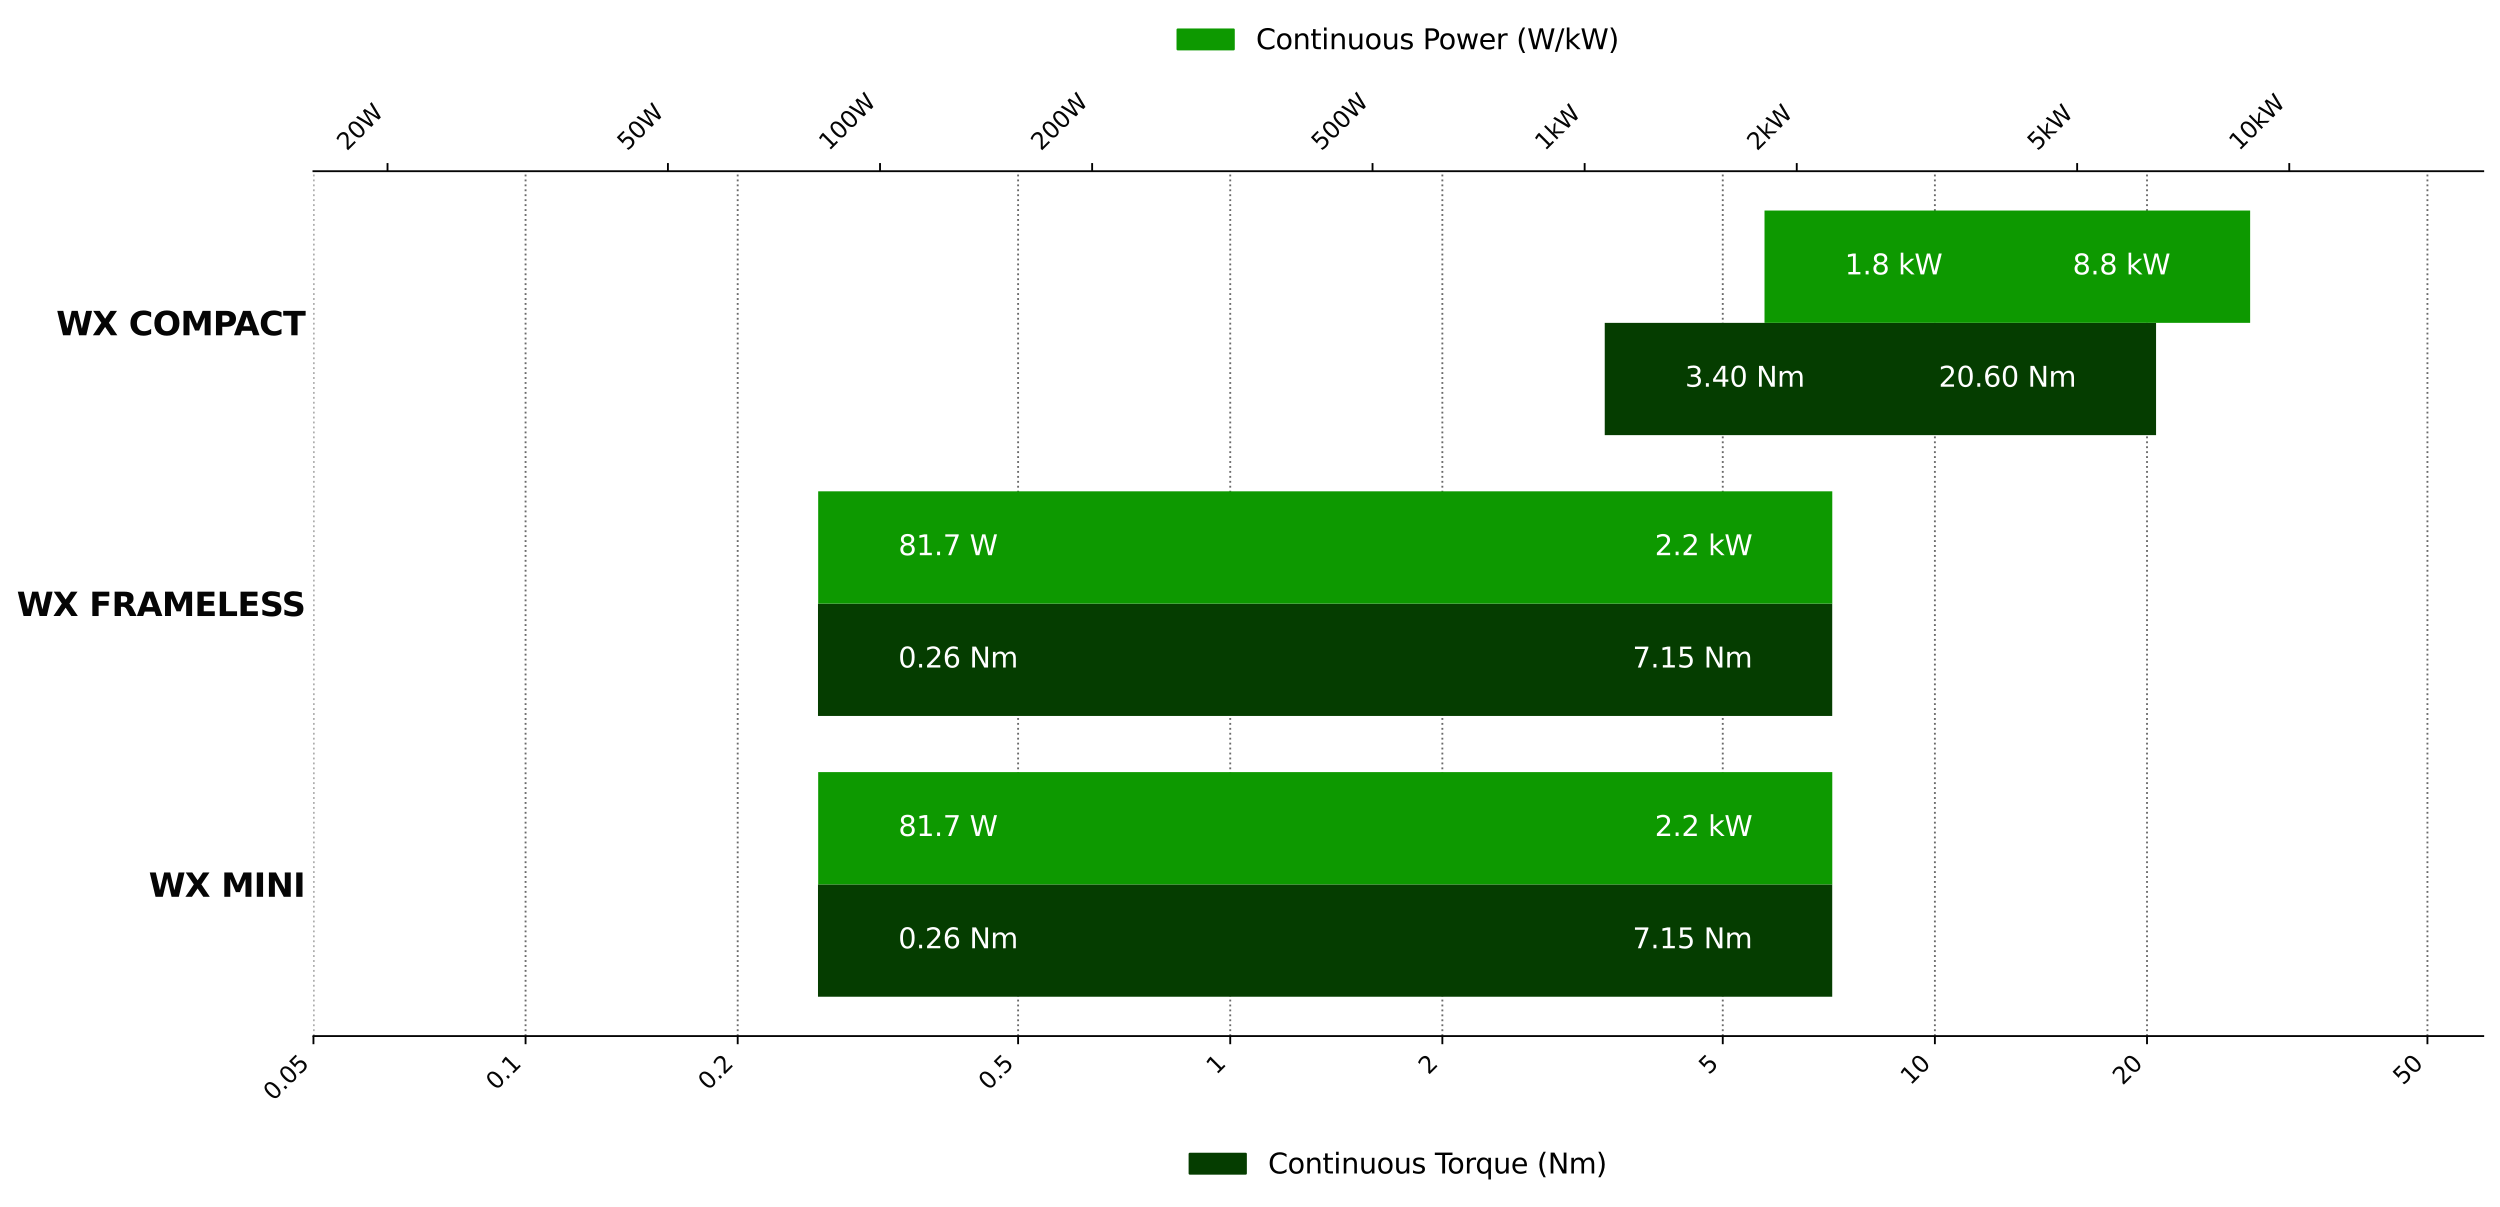
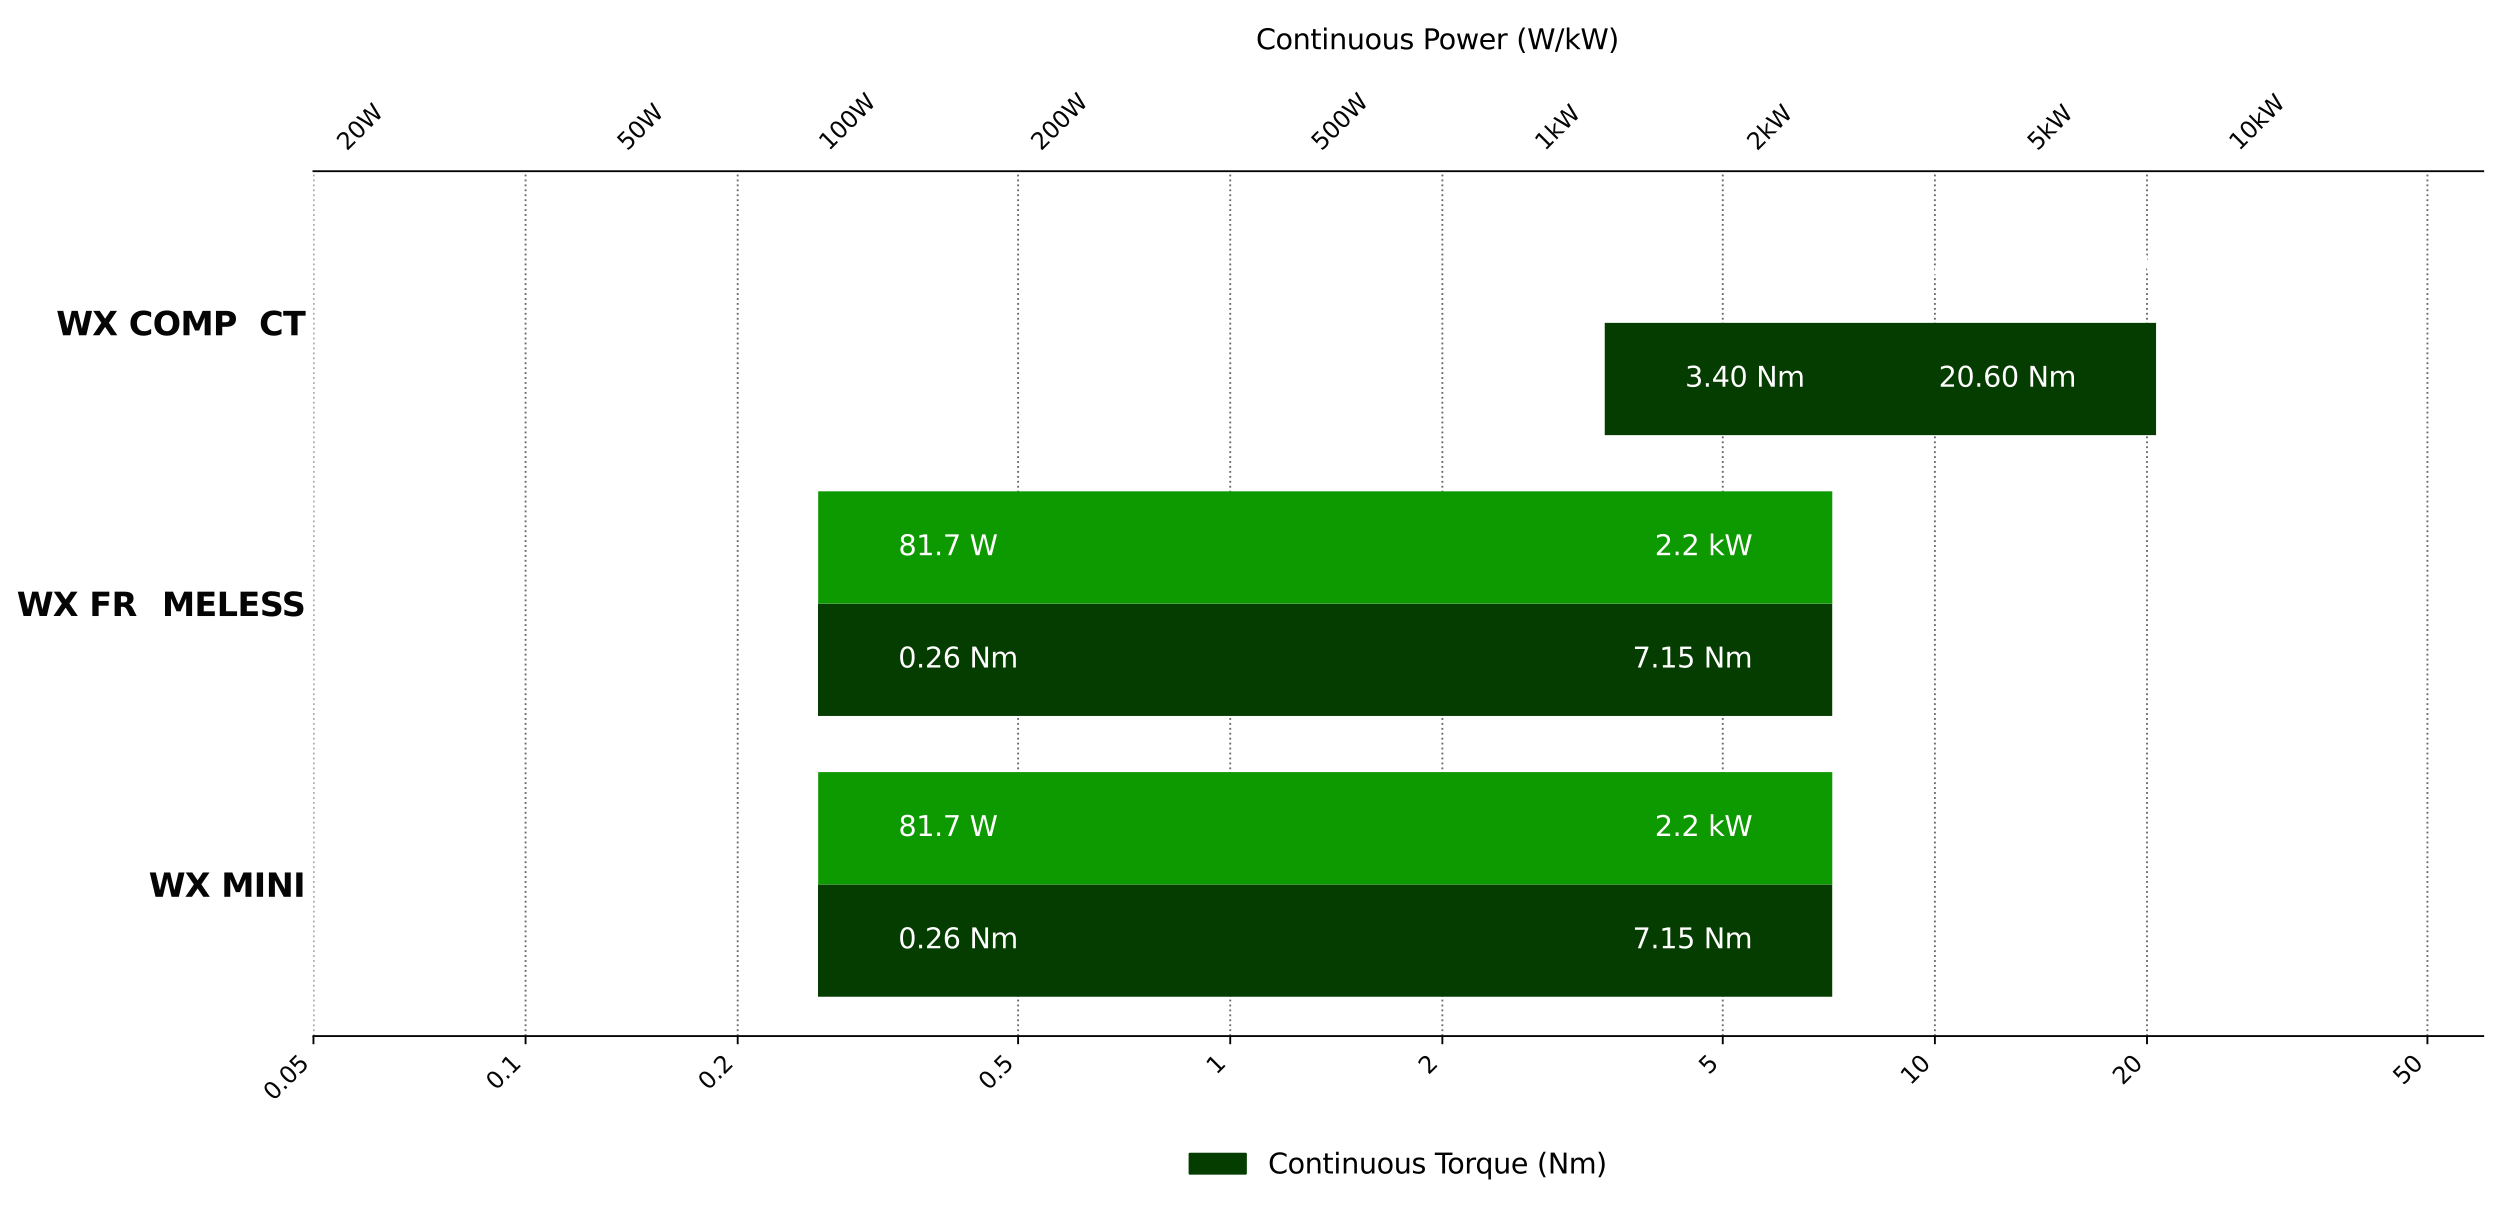
<svg xmlns="http://www.w3.org/2000/svg" xmlns:xlink="http://www.w3.org/1999/xlink" width="1430.349" height="690.725" viewBox="0 0 1072.762 518.044">
  <defs>
    <style>*{stroke-linejoin:round;stroke-linecap:butt}</style>
  </defs>
  <g id="figure_1">
    <g id="axes_1">
      <path id="patch_2" d="M134.502 444.572h931.06v-371.1h-931.06v371.1z" style="fill:none" />
      <g id="matplotlib.axis_1">
        <g id="xtick_1">
          <path id="line2d_1" d="M134.502 444.572v-371.1" clip-path="url(#p9d31ac3231)" style="fill:none;stroke-dasharray:.8,1.32;stroke-dashoffset:0;stroke:#050505;stroke-opacity:.6;stroke-width:.8" />
          <g id="line2d_2">
            <defs>
              <path id="mefe3b67c23" d="M0 0v3.5" style="stroke:#000;stroke-width:.8" />
            </defs>
            <use xlink:href="#mefe3b67c23" x="134.502" y="444.572" style="stroke:#000;stroke-width:.8" />
          </g>
          <g id="text_1" style="fill:#050505" transform="scale(.1 -.1) rotate(45 6292.295 -947.668)">
            <defs>
              <path id="DejaVuSans-30" d="M2034 4250q-487 0-733-480-245-479-245-1442 0-959 245-1439 246-480 733-480 491 0 736 480 246 480 246 1439 0 963-246 1442-245 480-736 480zm0 500q785 0 1199-621 414-620 414-1801 0-1178-414-1799Q2819-91 2034-91q-784 0-1198 620-414 621-414 1799 0 1181 414 1801 414 621 1198 621z" transform="scale(.016)" />
              <path id="DejaVuSans-2e" d="M684 794h660V0H684v794z" transform="scale(.016)" />
              <path id="DejaVuSans-35" d="M691 4666h2478v-532H1269V2991q137 47 274 70 138 23 276 23 781 0 1237-428 457-428 457-1159 0-753-469-1171Q2575-91 1722-91q-294 0-599 50Q819 9 494 109v635q281-153 581-228t634-75q541 0 856 284 316 284 316 772 0 487-316 771-315 285-856 285-253 0-505-56-251-56-513-175v2344z" transform="scale(.016)" />
            </defs>
            <use xlink:href="#DejaVuSans-30" />
            <use xlink:href="#DejaVuSans-2e" transform="translate(63.623)" />
            <use xlink:href="#DejaVuSans-30" transform="translate(95.41)" />
            <use xlink:href="#DejaVuSans-35" transform="translate(159.033)" />
          </g>
        </g>
        <g id="xtick_2">
          <path id="line2d_3" d="M225.525 444.572v-371.1" clip-path="url(#p9d31ac3231)" style="fill:none;stroke-dasharray:.8,1.32;stroke-dashoffset:0;stroke:#050505;stroke-opacity:.6;stroke-width:.8" />
          <use xlink:href="#mefe3b67c23" id="line2d_4" x="225.525" y="444.572" style="stroke:#000;stroke-width:.8" />
          <g id="text_2" style="fill:#050505" transform="scale(.1 -.1) rotate(45 6715.598 227.882)">
            <defs>
              <path id="DejaVuSans-31" d="M794 531h1031v3560L703 3866v575l1116 225h631V531h1031V0H794v531z" transform="scale(.016)" />
            </defs>
            <use xlink:href="#DejaVuSans-30" />
            <use xlink:href="#DejaVuSans-2e" transform="translate(63.623)" />
            <use xlink:href="#DejaVuSans-31" transform="translate(95.41)" />
          </g>
        </g>
        <g id="xtick_3">
          <path id="line2d_5" d="M316.548 444.572v-371.1" clip-path="url(#p9d31ac3231)" style="fill:none;stroke-dasharray:.8,1.32;stroke-dashoffset:0;stroke:#050505;stroke-opacity:.6;stroke-width:.8" />
          <use xlink:href="#mefe3b67c23" id="line2d_6" x="316.548" y="444.572" style="stroke:#000;stroke-width:.8" />
          <g id="text_3" style="fill:#050505" transform="scale(.1 -.1) rotate(45 7170.714 1326.63)">
            <defs>
              <path id="DejaVuSans-32" d="M1228 531h2203V0H469v531q359 372 979 998 621 627 780 809 303 340 423 576 121 236 121 464 0 372-261 606-261 235-680 235-297 0-627-103-329-103-704-313v638q381 153 712 231 332 78 607 78 725 0 1156-363 431-362 431-968 0-288-108-546-107-257-392-607-78-91-497-524-418-433-1181-1211z" transform="scale(.016)" />
            </defs>
            <use xlink:href="#DejaVuSans-30" />
            <use xlink:href="#DejaVuSans-2e" transform="translate(63.623)" />
            <use xlink:href="#DejaVuSans-32" transform="translate(95.41)" />
          </g>
        </g>
        <g id="xtick_4">
          <path id="line2d_7" d="M436.874 444.572v-371.1" clip-path="url(#p9d31ac3231)" style="fill:none;stroke-dasharray:.8,1.32;stroke-dashoffset:0;stroke:#050505;stroke-opacity:.6;stroke-width:.8" />
          <use xlink:href="#mefe3b67c23" id="line2d_8" x="436.874" y="444.572" style="stroke:#000;stroke-width:.8" />
          <g id="text_4" style="fill:#050505" transform="scale(.1 -.1) rotate(45 7772.345 2779.095)">
            <use xlink:href="#DejaVuSans-30" />
            <use xlink:href="#DejaVuSans-2e" transform="translate(63.623)" />
            <use xlink:href="#DejaVuSans-35" transform="translate(95.41)" />
          </g>
        </g>
        <g id="xtick_5">
          <path id="line2d_9" d="M527.897 444.572v-371.1" clip-path="url(#p9d31ac3231)" style="fill:none;stroke-dasharray:.8,1.32;stroke-dashoffset:0;stroke:#050505;stroke-opacity:.6;stroke-width:.8" />
          <use xlink:href="#mefe3b67c23" id="line2d_10" x="527.897" y="444.572" style="stroke:#000;stroke-width:.8" />
          <use xlink:href="#DejaVuSans-31" id="text_5" style="fill:#050505" transform="scale(.1 -.1) rotate(45 8179.758 3993.008)" />
        </g>
        <g id="xtick_6">
          <path id="line2d_11" d="M618.92 444.572v-371.1" clip-path="url(#p9d31ac3231)" style="fill:none;stroke-dasharray:.8,1.32;stroke-dashoffset:0;stroke:#050505;stroke-opacity:.6;stroke-width:.8" />
          <use xlink:href="#mefe3b67c23" id="line2d_12" x="618.921" y="444.572" style="stroke:#000;stroke-width:.8" />
          <use xlink:href="#DejaVuSans-32" id="text_6" style="fill:#050505" transform="scale(.1 -.1) rotate(45 8634.874 5091.755)" />
        </g>
        <g id="xtick_7">
          <path id="line2d_13" d="M739.247 444.572v-371.1" clip-path="url(#p9d31ac3231)" style="fill:none;stroke-dasharray:.8,1.32;stroke-dashoffset:0;stroke:#050505;stroke-opacity:.6;stroke-width:.8" />
          <use xlink:href="#mefe3b67c23" id="line2d_14" x="739.247" y="444.572" style="stroke:#000;stroke-width:.8" />
          <use xlink:href="#DejaVuSans-35" id="text_7" style="fill:#050505" transform="scale(.1 -.1) rotate(45 9236.505 6544.22)" />
        </g>
        <g id="xtick_8">
          <path id="line2d_15" d="M830.27 444.572v-371.1" clip-path="url(#p9d31ac3231)" style="fill:none;stroke-dasharray:.8,1.32;stroke-dashoffset:0;stroke:#050505;stroke-opacity:.6;stroke-width:.8" />
          <use xlink:href="#mefe3b67c23" id="line2d_16" x="830.27" y="444.572" style="stroke:#000;stroke-width:.8" />
          <g id="text_8" style="fill:#050505" transform="scale(.1 -.1) rotate(45 9723.433 7566.165)">
            <use xlink:href="#DejaVuSans-31" />
            <use xlink:href="#DejaVuSans-30" transform="translate(63.623)" />
          </g>
        </g>
        <g id="xtick_9">
          <path id="line2d_17" d="M921.293 444.572v-371.1" clip-path="url(#p9d31ac3231)" style="fill:none;stroke-dasharray:.8,1.32;stroke-dashoffset:0;stroke:#050505;stroke-opacity:.6;stroke-width:.8" />
          <use xlink:href="#mefe3b67c23" id="line2d_18" x="921.293" y="444.572" style="stroke:#000;stroke-width:.8" />
          <g id="text_9" style="fill:#050505" transform="scale(.1 -.1) rotate(45 10178.55 8664.913)">
            <use xlink:href="#DejaVuSans-32" />
            <use xlink:href="#DejaVuSans-30" transform="translate(63.623)" />
          </g>
        </g>
        <g id="xtick_10">
          <path id="line2d_19" d="M1041.62 444.572v-371.1" clip-path="url(#p9d31ac3231)" style="fill:none;stroke-dasharray:.8,1.32;stroke-dashoffset:0;stroke:#050505;stroke-opacity:.6;stroke-width:.8" />
          <use xlink:href="#mefe3b67c23" id="line2d_20" x="1041.619" y="444.572" style="stroke:#000;stroke-width:.8" />
          <g id="text_10" style="fill:#050505" transform="scale(.1 -.1) rotate(45 10780.18 10117.378)">
            <use xlink:href="#DejaVuSans-35" />
            <use xlink:href="#DejaVuSans-30" transform="translate(63.623)" />
          </g>
        </g>
      </g>
      <g id="matplotlib.axis_2">
        <g id="ytick_1">
          <g id="text_11" style="fill:#050505" transform="matrix(.14 0 0 -.14 63.828 384.828)">
            <defs>
              <path id="DejaVuSans-Bold-57" d="M191 4666h1153l806-3391 800 3391h1159l800-3391 807 3391h1143L5759 0H4372l-847 3547L2688 0H1300L191 4666z" transform="scale(.016)" />
              <path id="DejaVuSans-Bold-58" d="M3188 2381 4806 0H3553L2463 1594 1381 0H122l1619 2381L184 4666h1257l1022-1503 1018 1503h1263L3188 2381z" transform="scale(.016)" />
              <path id="DejaVuSans-Bold-4d" d="M588 4666h1531l1062-2497 1069 2497h1528V0H4641v3413L3566 897h-763L1728 3413V0H588v4666z" transform="scale(.016)" />
              <path id="DejaVuSans-Bold-49" d="M588 4666h1203V0H588v4666z" transform="scale(.016)" />
              <path id="DejaVuSans-Bold-4e" d="M588 4666h1343l1697-3200v3200h1141V0H3425L1728 3200V0H588v4666z" transform="scale(.016)" />
            </defs>
            <use xlink:href="#DejaVuSans-Bold-57" />
            <use xlink:href="#DejaVuSans-Bold-58" transform="translate(110.303)" />
            <use xlink:href="#DejaVuSans-Bold-20" transform="translate(187.402)" />
            <use xlink:href="#DejaVuSans-Bold-4d" transform="translate(222.217)" />
            <use xlink:href="#DejaVuSans-Bold-49" transform="translate(321.729)" />
            <use xlink:href="#DejaVuSans-Bold-4e" transform="translate(358.936)" />
            <use xlink:href="#DejaVuSans-Bold-49" transform="translate(442.627)" />
          </g>
        </g>
        <g id="ytick_2">
          <g id="text_12" style="fill:#050505" transform="matrix(.14 0 0 -.14 7.2 264.34)">
            <defs>
              <path id="DejaVuSans-Bold-46" d="M588 4666h3246v-910H1791v-868h1922v-910H1791V0H588v4666z" transform="scale(.016)" />
              <path id="DejaVuSans-Bold-52" d="M2297 2597q378 0 542 140 164 141 164 463 0 319-164 456-164 138-542 138h-506V2597h506zm-506-831V0H588v4666h1837q922 0 1351-310 430-309 430-978 0-462-224-759-223-297-673-438 247-56 442-255 196-198 396-601L4800 0H3519l-569 1159q-172 350-349 478-176 129-470 129h-340z" transform="scale(.016)" />
-               <path id="DejaVuSans-Bold-41" d="M3419 850H1538L1241 0H31l1728 4666h1435L4922 0H3713l-294 850zm-1581 866h1278l-638 1856-640-1856z" transform="scale(.016)" />
              <path id="DejaVuSans-Bold-45" d="M588 4666h3246v-910H1791v-868h1922v-910H1791V909h2112V0H588v4666z" transform="scale(.016)" />
              <path id="DejaVuSans-Bold-4c" d="M588 4666h1203V909h2112V0H588v4666z" transform="scale(.016)" />
              <path id="DejaVuSans-Bold-53" d="M3834 4519v-988q-384 172-750 259-365 88-690 88-431 0-638-119-206-118-206-368 0-188 139-293 139-104 505-179l512-103q778-157 1106-476 329-318 329-906 0-771-458-1148T2284-91q-443 0-890 85-447 84-894 250v1015q447-237 864-358 417-120 805-120 394 0 603 131 209 132 209 376 0 218-142 337t-567 213l-466 103q-700 150-1024 478-323 328-323 884 0 697 450 1072t1294 375q385 0 791-58t840-173z" transform="scale(.016)" />
            </defs>
            <use xlink:href="#DejaVuSans-Bold-57" />
            <use xlink:href="#DejaVuSans-Bold-58" transform="translate(110.303)" />
            <use xlink:href="#DejaVuSans-Bold-20" transform="translate(187.402)" />
            <use xlink:href="#DejaVuSans-Bold-46" transform="translate(222.217)" />
            <use xlink:href="#DejaVuSans-Bold-52" transform="translate(290.527)" />
            <use xlink:href="#DejaVuSans-Bold-41" transform="translate(367.53)" />
            <use xlink:href="#DejaVuSans-Bold-4d" transform="translate(444.922)" />
            <use xlink:href="#DejaVuSans-Bold-45" transform="translate(544.434)" />
            <use xlink:href="#DejaVuSans-Bold-4c" transform="translate(612.744)" />
            <use xlink:href="#DejaVuSans-Bold-45" transform="translate(676.465)" />
            <use xlink:href="#DejaVuSans-Bold-53" transform="translate(744.775)" />
            <use xlink:href="#DejaVuSans-Bold-53" transform="translate(812.297)" />
          </g>
        </g>
        <g id="ytick_3">
          <g id="text_13" style="fill:#050505" transform="matrix(.14 0 0 -.14 24.14 143.854)">
            <defs>
              <path id="DejaVuSans-Bold-43" d="M4288 256Q3956 84 3597-3q-359-88-750-88-1166 0-1847 652T319 2328q0 1119 681 1770 681 652 1847 652 391 0 750-88 359-87 691-259v-965q-335 228-660 334t-684 106q-644 0-1013-413-368-412-368-1137 0-722 368-1135 369-412 1013-412 359 0 684 106 325 107 660 335V256z" transform="scale(.016)" />
              <path id="DejaVuSans-Bold-4f" d="M2719 3878q-550 0-853-406t-303-1144q0-734 303-1141 303-406 853-406 553 0 856 406 303 407 303 1141 0 738-303 1144t-856 406zm0 872q1125 0 1762-644 638-643 638-1778 0-1131-638-1775Q3844-91 2719-91 1597-91 958 553T319 2328q0 1135 639 1778 639 644 1761 644z" transform="scale(.016)" />
              <path id="DejaVuSans-Bold-50" d="M588 4666h1996q891 0 1367-396 477-395 477-1126 0-735-477-1130-476-395-1367-395h-793V0H588v4666zm1203-872V2491h665q350 0 541 170t191 483q0 312-191 481t-541 169h-665z" transform="scale(.016)" />
              <path id="DejaVuSans-Bold-54" d="M31 4666h4300v-910H2784V0H1581v3756H31v910z" transform="scale(.016)" />
            </defs>
            <use xlink:href="#DejaVuSans-Bold-57" />
            <use xlink:href="#DejaVuSans-Bold-58" transform="translate(110.303)" />
            <use xlink:href="#DejaVuSans-Bold-20" transform="translate(187.402)" />
            <use xlink:href="#DejaVuSans-Bold-43" transform="translate(222.217)" />
            <use xlink:href="#DejaVuSans-Bold-4f" transform="translate(295.605)" />
            <use xlink:href="#DejaVuSans-Bold-4d" transform="translate(380.615)" />
            <use xlink:href="#DejaVuSans-Bold-50" transform="translate(480.127)" />
            <use xlink:href="#DejaVuSans-Bold-41" transform="translate(544.293)" />
            <use xlink:href="#DejaVuSans-Bold-43" transform="translate(621.686)" />
            <use xlink:href="#DejaVuSans-Bold-54" transform="translate(695.074)" />
          </g>
        </g>
      </g>
      <path id="patch_3" d="M134.502 444.572h931.06" style="fill:none;stroke:#050505;stroke-width:.8;stroke-linejoin:miter;stroke-linecap:square" />
      <path id="patch_4" d="M351.001 427.704h435.215v-48.195H351.001z" clip-path="url(#p9d31ac3231)" style="fill:#053d00" />
      <g id="text_14" style="fill:#fff" transform="matrix(.12 0 0 -.12 385.455 406.918)">
        <defs>
          <path id="DejaVuSans-36" d="M2113 2584q-425 0-674-291-248-290-248-796 0-503 248-796 249-292 674-292t673 292q248 293 248 796 0 506-248 796-248 291-673 291zm1253 1979v-575q-238 112-480 171-242 60-480 60-625 0-955-422-329-422-376-1275 184 272 462 417 279 145 613 145 703 0 1111-427 408-426 408-1160 0-719-425-1154Q2819-91 2113-91q-810 0-1238 620-428 621-428 1799 0 1106 525 1764t1409 658q238 0 480-47t505-140z" transform="scale(.016)" />
          <path id="DejaVuSans-4e" d="M628 4666h850L3547 763v3903h612V0h-850L1241 3903V0H628v4666z" transform="scale(.016)" />
          <path id="DejaVuSans-6d" d="M3328 2828q216 388 516 572t706 184q547 0 844-383 297-382 297-1088V0h-578v2094q0 503-179 746-178 244-543 244-447 0-707-297-259-296-259-809V0h-578v2094q0 506-178 748t-550 242q-441 0-701-298-259-298-259-808V0H581v3500h578v-544q197 322 472 475t653 153q382 0 649-194 267-193 395-562z" transform="scale(.016)" />
        </defs>
        <use xlink:href="#DejaVuSans-30" />
        <use xlink:href="#DejaVuSans-2e" transform="translate(63.623)" />
        <use xlink:href="#DejaVuSans-32" transform="translate(95.41)" />
        <use xlink:href="#DejaVuSans-36" transform="translate(159.033)" />
        <use xlink:href="#DejaVuSans-20" transform="translate(222.656)" />
        <use xlink:href="#DejaVuSans-4e" transform="translate(254.443)" />
        <use xlink:href="#DejaVuSans-6d" transform="translate(329.248)" />
      </g>
      <g id="text_15" style="fill:#fff" transform="matrix(.12 0 0 -.12 700.564 406.918)">
        <defs>
          <path id="DejaVuSans-37" d="M525 4666h3000v-269L1831 0h-659l1594 4134H525v532z" transform="scale(.016)" />
        </defs>
        <use xlink:href="#DejaVuSans-37" />
        <use xlink:href="#DejaVuSans-2e" transform="translate(63.623)" />
        <use xlink:href="#DejaVuSans-31" transform="translate(95.41)" />
        <use xlink:href="#DejaVuSans-35" transform="translate(159.033)" />
        <use xlink:href="#DejaVuSans-20" transform="translate(222.656)" />
        <use xlink:href="#DejaVuSans-4e" transform="translate(254.443)" />
        <use xlink:href="#DejaVuSans-6d" transform="translate(329.248)" />
      </g>
      <path id="patch_5" d="M351.001 307.217h435.215v-48.195H351.001z" clip-path="url(#p9d31ac3231)" style="fill:#053d00" />
      <g id="text_16" style="fill:#fff" transform="matrix(.12 0 0 -.12 385.455 286.43)">
        <use xlink:href="#DejaVuSans-30" />
        <use xlink:href="#DejaVuSans-2e" transform="translate(63.623)" />
        <use xlink:href="#DejaVuSans-32" transform="translate(95.41)" />
        <use xlink:href="#DejaVuSans-36" transform="translate(159.033)" />
        <use xlink:href="#DejaVuSans-20" transform="translate(222.656)" />
        <use xlink:href="#DejaVuSans-4e" transform="translate(254.443)" />
        <use xlink:href="#DejaVuSans-6d" transform="translate(329.248)" />
      </g>
      <g id="text_17" style="fill:#fff" transform="matrix(.12 0 0 -.12 700.564 286.43)">
        <use xlink:href="#DejaVuSans-37" />
        <use xlink:href="#DejaVuSans-2e" transform="translate(63.623)" />
        <use xlink:href="#DejaVuSans-31" transform="translate(95.41)" />
        <use xlink:href="#DejaVuSans-35" transform="translate(159.033)" />
        <use xlink:href="#DejaVuSans-20" transform="translate(222.656)" />
        <use xlink:href="#DejaVuSans-4e" transform="translate(254.443)" />
        <use xlink:href="#DejaVuSans-6d" transform="translate(329.248)" />
      </g>
      <path id="patch_6" d="M688.602 186.73h236.573v-48.195H688.602z" clip-path="url(#p9d31ac3231)" style="fill:#053d00" />
      <g id="text_18" style="fill:#fff" transform="matrix(.12 0 0 -.12 723.055 165.944)">
        <defs>
          <path id="DejaVuSans-33" d="M2597 2516q453-97 707-404 255-306 255-756 0-690-475-1069Q2609-91 1734-91q-293 0-604 58T488 141v609q262-153 574-231 313-78 654-78 593 0 904 234t311 681q0 413-289 645-289 233-804 233h-544v519h569q465 0 712 186t247 536q0 359-255 551-254 193-729 193-260 0-557-57-297-56-653-174v562q360 100 674 150t592 50q719 0 1137-327 419-326 419-882 0-388-222-655t-631-370z" transform="scale(.016)" />
          <path id="DejaVuSans-34" d="M2419 4116 825 1625h1594v2491zm-166 550h794V1625h666v-525h-666V0h-628v1100H313v609l1940 2957z" transform="scale(.016)" />
        </defs>
        <use xlink:href="#DejaVuSans-33" />
        <use xlink:href="#DejaVuSans-2e" transform="translate(63.623)" />
        <use xlink:href="#DejaVuSans-34" transform="translate(95.41)" />
        <use xlink:href="#DejaVuSans-30" transform="translate(159.033)" />
        <use xlink:href="#DejaVuSans-20" transform="translate(222.656)" />
        <use xlink:href="#DejaVuSans-4e" transform="translate(254.443)" />
        <use xlink:href="#DejaVuSans-6d" transform="translate(329.248)" />
      </g>
      <g id="text_19" style="fill:#fff" transform="matrix(.12 0 0 -.12 831.888 165.944)">
        <use xlink:href="#DejaVuSans-32" />
        <use xlink:href="#DejaVuSans-30" transform="translate(63.623)" />
        <use xlink:href="#DejaVuSans-2e" transform="translate(127.246)" />
        <use xlink:href="#DejaVuSans-36" transform="translate(159.033)" />
        <use xlink:href="#DejaVuSans-30" transform="translate(222.656)" />
        <use xlink:href="#DejaVuSans-20" transform="translate(286.28)" />
        <use xlink:href="#DejaVuSans-4e" transform="translate(318.066)" />
        <use xlink:href="#DejaVuSans-6d" transform="translate(392.871)" />
      </g>
      <g id="legend_1">
        <path id="patch_7" d="M510.535 503.548h24v-8.4h-24z" style="fill:#053d00;stroke:#053d00;stroke-linejoin:miter" />
        <g id="text_20" transform="matrix(.12 0 0 -.12 544.135 503.548)">
          <defs>
            <path id="DejaVuSans-43" d="M4122 4306v-665q-319 297-680 443-361 147-767 147-800 0-1225-489t-425-1414q0-922 425-1411t1225-489q406 0 767 147t680 444V359q-331-225-702-338-370-112-782-112-1060 0-1670 648-609 649-609 1771 0 1125 609 1773 610 649 1670 649 418 0 788-111 371-111 696-333z" transform="scale(.016)" />
            <path id="DejaVuSans-6f" d="M1959 3097q-462 0-731-361t-269-989q0-628 267-989 268-361 733-361 460 0 728 362 269 363 269 988 0 622-269 986-268 364-728 364zm0 487q750 0 1178-488 429-487 429-1349 0-859-429-1349Q2709-91 1959-91q-753 0-1180 489-426 490-426 1349 0 862 426 1349 427 488 1180 488z" transform="scale(.016)" />
            <path id="DejaVuSans-6e" d="M3513 2113V0h-575v2094q0 497-194 743-194 247-581 247-466 0-735-297-269-296-269-809V0H581v3500h578v-544q207 316 486 472 280 156 646 156 603 0 912-373 310-373 310-1098z" transform="scale(.016)" />
            <path id="DejaVuSans-74" d="M1172 4494v-994h1184v-447H1172V1153q0-428 117-550t477-122h590V0h-590q-666 0-919 248-253 249-253 905v1900H172v447h422v994h578z" transform="scale(.016)" />
            <path id="DejaVuSans-69" d="M603 3500h575V0H603v3500zm0 1363h575v-729H603v729z" transform="scale(.016)" />
            <path id="DejaVuSans-75" d="M544 1381v2119h575V1403q0-497 193-746 194-248 582-248 465 0 735 297 271 297 271 810v1984h575V0h-575v538q-209-319-486-474-276-155-642-155-603 0-916 375-312 375-312 1097zm1447 2203z" transform="scale(.016)" />
            <path id="DejaVuSans-73" d="M2834 3397v-544q-243 125-506 187-262 63-544 63-428 0-642-131t-214-394q0-200 153-314t616-217l197-44q612-131 870-370t258-667q0-488-386-773Q2250-91 1575-91q-281 0-586 55T347 128v594q319-166 628-249 309-82 613-82 406 0 624 139 219 139 219 392 0 234-158 359-157 125-692 241l-200 47q-534 112-772 345-237 233-237 639 0 494 350 762 350 269 994 269 318 0 599-47 282-46 519-140z" transform="scale(.016)" />
            <path id="DejaVuSans-54" d="M-19 4666h3947v-532H2272V0h-634v4134H-19v532z" transform="scale(.016)" />
            <path id="DejaVuSans-72" d="M2631 2963q-97 56-211 82-114 27-251 27-488 0-749-317t-261-911V0H581v3500h578v-544q182 319 472 473 291 155 707 155 59 0 131-8 72-7 159-23l3-590z" transform="scale(.016)" />
            <path id="DejaVuSans-71" d="M947 1747q0-634 261-995t717-361q456 0 718 361 263 361 263 995t-263 995q-262 361-718 361t-717-361q-261-361-261-995zM2906 525q-181-312-458-464-276-152-664-152-634 0-1033 506-398 507-398 1332t398 1331q399 506 1033 506 388 0 664-152 277-151 458-463v531h575v-4831h-575V525z" transform="scale(.016)" />
            <path id="DejaVuSans-65" d="M3597 1894v-281H953q38-594 358-905t892-311q331 0 642 81t618 244V178Q3153 47 2828-22t-659-69q-838 0-1327 487-489 488-489 1320 0 859 464 1363 464 505 1252 505 706 0 1117-455 411-454 411-1235zm-575 169q-6 471-264 752-258 282-683 282-481 0-770-272t-333-766l2050 4z" transform="scale(.016)" />
            <path id="DejaVuSans-28" d="M1984 4856q-418-718-622-1422-203-703-203-1425 0-721 205-1429t620-1424h-500Q1016-109 783 600T550 2009q0 697 231 1403 232 707 703 1444h500z" transform="scale(.016)" />
            <path id="DejaVuSans-29" d="M513 4856h500q468-737 701-1444 233-706 233-1403 0-700-233-1409T1013-844H513q415 716 620 1424t205 1429q0 722-205 1425-205 704-620 1422z" transform="scale(.016)" />
          </defs>
          <use xlink:href="#DejaVuSans-43" />
          <use xlink:href="#DejaVuSans-6f" transform="translate(69.824)" />
          <use xlink:href="#DejaVuSans-6e" transform="translate(131.006)" />
          <use xlink:href="#DejaVuSans-74" transform="translate(194.385)" />
          <use xlink:href="#DejaVuSans-69" transform="translate(233.594)" />
          <use xlink:href="#DejaVuSans-6e" transform="translate(261.377)" />
          <use xlink:href="#DejaVuSans-75" transform="translate(324.756)" />
          <use xlink:href="#DejaVuSans-6f" transform="translate(388.135)" />
          <use xlink:href="#DejaVuSans-75" transform="translate(449.316)" />
          <use xlink:href="#DejaVuSans-73" transform="translate(512.695)" />
          <use xlink:href="#DejaVuSans-20" transform="translate(564.795)" />
          <use xlink:href="#DejaVuSans-54" transform="translate(596.582)" />
          <use xlink:href="#DejaVuSans-6f" transform="translate(640.666)" />
          <use xlink:href="#DejaVuSans-72" transform="translate(701.848)" />
          <use xlink:href="#DejaVuSans-71" transform="translate(741.21)" />
          <use xlink:href="#DejaVuSans-75" transform="translate(804.688)" />
          <use xlink:href="#DejaVuSans-65" transform="translate(868.066)" />
          <use xlink:href="#DejaVuSans-20" transform="translate(929.59)" />
          <use xlink:href="#DejaVuSans-28" transform="translate(961.377)" />
          <use xlink:href="#DejaVuSans-4e" transform="translate(1000.39)" />
          <use xlink:href="#DejaVuSans-6d" transform="translate(1075.195)" />
          <use xlink:href="#DejaVuSans-29" transform="translate(1172.607)" />
        </g>
      </g>
    </g>
    <g id="axes_2">
      <g id="matplotlib.axis_3">
        <g id="xtick_30">
          <g id="line2d_43">
            <defs>
-               <path id="m1becba3c32" d="M0 0v-3.5" style="stroke:#000;stroke-width:.8" />
-             </defs>
+               </defs>
            <use xlink:href="#m1becba3c32" x="166.288" y="73.472" style="stroke:#000;stroke-width:.8" />
          </g>
          <g id="text_21" style="fill:#050505" transform="scale(.1 -.1) rotate(45 1528.776 1471.508)">
            <defs>
              <path id="DejaVuSans-57" d="M213 4666h637l981-3944 978 3944h710l981-3944 978 3944h641L4947 0h-794l-984 4050L2175 0h-794L213 4666z" transform="scale(.016)" />
            </defs>
            <use xlink:href="#DejaVuSans-32" />
            <use xlink:href="#DejaVuSans-30" transform="translate(63.623)" />
            <use xlink:href="#DejaVuSans-57" transform="translate(127.246)" />
          </g>
        </g>
        <g id="xtick_31">
          <use xlink:href="#m1becba3c32" id="line2d_44" x="286.607" y="73.472" style="stroke:#000;stroke-width:.8" />
          <g id="text_22" style="fill:#050505" transform="scale(.1 -.1) rotate(45 2130.37 2923.884)">
            <use xlink:href="#DejaVuSans-35" />
            <use xlink:href="#DejaVuSans-30" transform="translate(63.623)" />
            <use xlink:href="#DejaVuSans-57" transform="translate(127.246)" />
          </g>
        </g>
        <g id="xtick_32">
          <use xlink:href="#m1becba3c32" id="line2d_45" x="377.625" y="73.472" style="stroke:#000;stroke-width:.8" />
          <g id="text_23" style="fill:#050505" transform="scale(.1 -.1) rotate(45 2562.963 3968.257)">
            <use xlink:href="#DejaVuSans-31" />
            <use xlink:href="#DejaVuSans-30" transform="translate(63.623)" />
            <use xlink:href="#DejaVuSans-30" transform="translate(127.246)" />
            <use xlink:href="#DejaVuSans-57" transform="translate(190.87)" />
          </g>
        </g>
        <g id="xtick_33">
          <use xlink:href="#m1becba3c32" id="line2d_46" x="468.642" y="73.472" style="stroke:#000;stroke-width:.8" />
          <g id="text_24" style="fill:#050505" transform="scale(.1 -.1) rotate(45 3018.051 5066.937)">
            <use xlink:href="#DejaVuSans-32" />
            <use xlink:href="#DejaVuSans-30" transform="translate(63.623)" />
            <use xlink:href="#DejaVuSans-30" transform="translate(127.246)" />
            <use xlink:href="#DejaVuSans-57" transform="translate(190.87)" />
          </g>
        </g>
        <g id="xtick_34">
          <use xlink:href="#m1becba3c32" id="line2d_47" x="588.961" y="73.472" style="stroke:#000;stroke-width:.8" />
          <g id="text_25" style="fill:#050505" transform="scale(.1 -.1) rotate(45 3619.645 6519.313)">
            <use xlink:href="#DejaVuSans-35" />
            <use xlink:href="#DejaVuSans-30" transform="translate(63.623)" />
            <use xlink:href="#DejaVuSans-30" transform="translate(127.246)" />
            <use xlink:href="#DejaVuSans-57" transform="translate(190.87)" />
          </g>
        </g>
        <g id="xtick_35">
          <use xlink:href="#m1becba3c32" id="line2d_48" x="679.979" y="73.472" style="stroke:#000;stroke-width:.8" />
          <g id="text_26" style="fill:#050505" transform="scale(.1 -.1) rotate(45 4099.25 7677.181)">
            <defs>
              <path id="DejaVuSans-6b" d="M581 4863h578V1991l1716 1509h734L1753 1863 3688 0h-750L1159 1709V0H581v4863z" transform="scale(.016)" />
            </defs>
            <use xlink:href="#DejaVuSans-31" />
            <use xlink:href="#DejaVuSans-6b" transform="translate(63.623)" />
            <use xlink:href="#DejaVuSans-57" transform="translate(121.533)" />
          </g>
        </g>
        <g id="xtick_36">
          <use xlink:href="#m1becba3c32" id="line2d_49" x="770.996" y="73.472" style="stroke:#000;stroke-width:.8" />
          <g id="text_27" style="fill:#050505" transform="scale(.1 -.1) rotate(45 4554.338 8775.861)">
            <use xlink:href="#DejaVuSans-32" />
            <use xlink:href="#DejaVuSans-6b" transform="translate(63.623)" />
            <use xlink:href="#DejaVuSans-57" transform="translate(121.533)" />
          </g>
        </g>
        <g id="xtick_37">
          <use xlink:href="#m1becba3c32" id="line2d_50" x="891.315" y="73.472" style="stroke:#000;stroke-width:.8" />
          <g id="text_28" style="fill:#050505" transform="scale(.1 -.1) rotate(45 5155.932 10228.237)">
            <use xlink:href="#DejaVuSans-35" />
            <use xlink:href="#DejaVuSans-6b" transform="translate(63.623)" />
            <use xlink:href="#DejaVuSans-57" transform="translate(121.533)" />
          </g>
        </g>
        <g id="xtick_38">
          <use xlink:href="#m1becba3c32" id="line2d_51" x="982.333" y="73.472" style="stroke:#000;stroke-width:.8" />
          <g id="text_29" style="fill:#050505" transform="scale(.1 -.1) rotate(45 5588.525 11272.61)">
            <use xlink:href="#DejaVuSans-31" />
            <use xlink:href="#DejaVuSans-30" transform="translate(63.623)" />
            <use xlink:href="#DejaVuSans-6b" transform="translate(127.246)" />
            <use xlink:href="#DejaVuSans-57" transform="translate(185.156)" />
          </g>
        </g>
      </g>
      <path id="patch_8" d="M134.502 73.472h931.06" style="fill:none;stroke:#050505;stroke-width:.8;stroke-linejoin:miter;stroke-linecap:square" />
      <path id="patch_9" d="M351.085 379.509H786.24v-48.195H351.085z" clip-path="url(#p9d31ac3231)" style="fill:#0d9900" />
      <g id="text_30" style="fill:#fff" transform="matrix(.12 0 0 -.12 385.536 358.723)">
        <defs>
          <path id="DejaVuSans-38" d="M2034 2216q-450 0-708-241-257-241-257-662 0-422 257-663 258-241 708-241t709 242q260 243 260 662 0 421-258 662-257 241-711 241zm-631 268q-406 100-633 378-226 279-226 679 0 559 398 884 399 325 1092 325 697 0 1094-325t397-884q0-400-227-679-226-278-629-378 456-106 710-416 255-309 255-755 0-679-414-1042Q2806-91 2034-91q-771 0-1186 362-414 363-414 1042 0 446 256 755 257 310 713 416zm-231 997q0-362 226-565 227-203 636-203 407 0 636 203 230 203 230 565 0 363-230 566-229 203-636 203-409 0-636-203-226-203-226-566z" transform="scale(.016)" />
        </defs>
        <use xlink:href="#DejaVuSans-38" />
        <use xlink:href="#DejaVuSans-31" transform="translate(63.623)" />
        <use xlink:href="#DejaVuSans-2e" transform="translate(127.246)" />
        <use xlink:href="#DejaVuSans-37" transform="translate(159.033)" />
        <use xlink:href="#DejaVuSans-20" transform="translate(222.656)" />
        <use xlink:href="#DejaVuSans-57" transform="translate(254.443)" />
      </g>
      <g id="text_31" style="fill:#fff" transform="matrix(.12 0 0 -.12 710.078 358.723)">
        <use xlink:href="#DejaVuSans-32" />
        <use xlink:href="#DejaVuSans-2e" transform="translate(63.623)" />
        <use xlink:href="#DejaVuSans-32" transform="translate(95.41)" />
        <use xlink:href="#DejaVuSans-20" transform="translate(159.033)" />
        <use xlink:href="#DejaVuSans-6b" transform="translate(190.82)" />
        <use xlink:href="#DejaVuSans-57" transform="translate(248.73)" />
      </g>
      <path id="patch_10" d="M351.085 259.022H786.24v-48.195H351.085z" clip-path="url(#p9d31ac3231)" style="fill:#0d9900" />
      <g id="text_32" style="fill:#fff" transform="matrix(.12 0 0 -.12 385.536 238.236)">
        <use xlink:href="#DejaVuSans-38" />
        <use xlink:href="#DejaVuSans-31" transform="translate(63.623)" />
        <use xlink:href="#DejaVuSans-2e" transform="translate(127.246)" />
        <use xlink:href="#DejaVuSans-37" transform="translate(159.033)" />
        <use xlink:href="#DejaVuSans-20" transform="translate(222.656)" />
        <use xlink:href="#DejaVuSans-57" transform="translate(254.443)" />
      </g>
      <g id="text_33" style="fill:#fff" transform="matrix(.12 0 0 -.12 710.078 238.236)">
        <use xlink:href="#DejaVuSans-32" />
        <use xlink:href="#DejaVuSans-2e" transform="translate(63.623)" />
        <use xlink:href="#DejaVuSans-32" transform="translate(95.41)" />
        <use xlink:href="#DejaVuSans-20" transform="translate(159.033)" />
        <use xlink:href="#DejaVuSans-6b" transform="translate(190.82)" />
        <use xlink:href="#DejaVuSans-57" transform="translate(248.73)" />
      </g>
-       <path id="patch_11" d="M757.161 138.535h208.386V90.34H757.16z" clip-path="url(#p9d31ac3231)" style="fill:#0d9900" />
      <g id="text_34" style="fill:#fff" transform="matrix(.12 0 0 -.12 791.612 117.749)">
        <use xlink:href="#DejaVuSans-31" />
        <use xlink:href="#DejaVuSans-2e" transform="translate(63.623)" />
        <use xlink:href="#DejaVuSans-38" transform="translate(95.41)" />
        <use xlink:href="#DejaVuSans-20" transform="translate(159.033)" />
        <use xlink:href="#DejaVuSans-6b" transform="translate(190.82)" />
        <use xlink:href="#DejaVuSans-57" transform="translate(248.73)" />
      </g>
      <g id="text_35" style="fill:#fff" transform="matrix(.12 0 0 -.12 889.384 117.749)">
        <use xlink:href="#DejaVuSans-38" />
        <use xlink:href="#DejaVuSans-2e" transform="translate(63.623)" />
        <use xlink:href="#DejaVuSans-38" transform="translate(95.41)" />
        <use xlink:href="#DejaVuSans-20" transform="translate(159.033)" />
        <use xlink:href="#DejaVuSans-6b" transform="translate(190.82)" />
        <use xlink:href="#DejaVuSans-57" transform="translate(248.73)" />
      </g>
      <g id="legend_2">
-         <path id="patch_12" d="M505.352 21.118h24v-8.4h-24z" style="fill:#0d9900;stroke:#0d9900;stroke-linejoin:miter" />
        <g id="text_36" transform="matrix(.12 0 0 -.12 538.952 21.118)">
          <defs>
            <path id="DejaVuSans-50" d="M1259 4147V2394h794q441 0 681 228 241 228 241 650 0 419-241 647-240 228-681 228h-794zm-631 519h1425q785 0 1186-355 402-355 402-1039 0-691-402-1044-401-353-1186-353h-794V0H628v4666z" transform="scale(.016)" />
            <path id="DejaVuSans-77" d="M269 3500h575l719-2731 715 2731h678l719-2731 716 2731h575L4050 0h-678l-753 2869L1863 0h-679L269 3500z" transform="scale(.016)" />
            <path id="DejaVuSans-2f" d="M1625 4666h531L531-594H0l1625 5260z" transform="scale(.016)" />
          </defs>
          <use xlink:href="#DejaVuSans-43" />
          <use xlink:href="#DejaVuSans-6f" transform="translate(69.824)" />
          <use xlink:href="#DejaVuSans-6e" transform="translate(131.006)" />
          <use xlink:href="#DejaVuSans-74" transform="translate(194.385)" />
          <use xlink:href="#DejaVuSans-69" transform="translate(233.594)" />
          <use xlink:href="#DejaVuSans-6e" transform="translate(261.377)" />
          <use xlink:href="#DejaVuSans-75" transform="translate(324.756)" />
          <use xlink:href="#DejaVuSans-6f" transform="translate(388.135)" />
          <use xlink:href="#DejaVuSans-75" transform="translate(449.316)" />
          <use xlink:href="#DejaVuSans-73" transform="translate(512.695)" />
          <use xlink:href="#DejaVuSans-20" transform="translate(564.795)" />
          <use xlink:href="#DejaVuSans-50" transform="translate(596.582)" />
          <use xlink:href="#DejaVuSans-6f" transform="translate(653.26)" />
          <use xlink:href="#DejaVuSans-77" transform="translate(714.441)" />
          <use xlink:href="#DejaVuSans-65" transform="translate(796.229)" />
          <use xlink:href="#DejaVuSans-72" transform="translate(857.752)" />
          <use xlink:href="#DejaVuSans-20" transform="translate(898.865)" />
          <use xlink:href="#DejaVuSans-28" transform="translate(930.652)" />
          <use xlink:href="#DejaVuSans-57" transform="translate(969.666)" />
          <use xlink:href="#DejaVuSans-2f" transform="translate(1068.543)" />
          <use xlink:href="#DejaVuSans-6b" transform="translate(1102.234)" />
          <use xlink:href="#DejaVuSans-57" transform="translate(1160.145)" />
          <use xlink:href="#DejaVuSans-29" transform="translate(1259.021)" />
        </g>
      </g>
    </g>
  </g>
  <defs>
    <clipPath id="p9d31ac3231">
      <path d="M134.502 73.472h931.06v371.1h-931.06z" />
    </clipPath>
  </defs>
</svg>